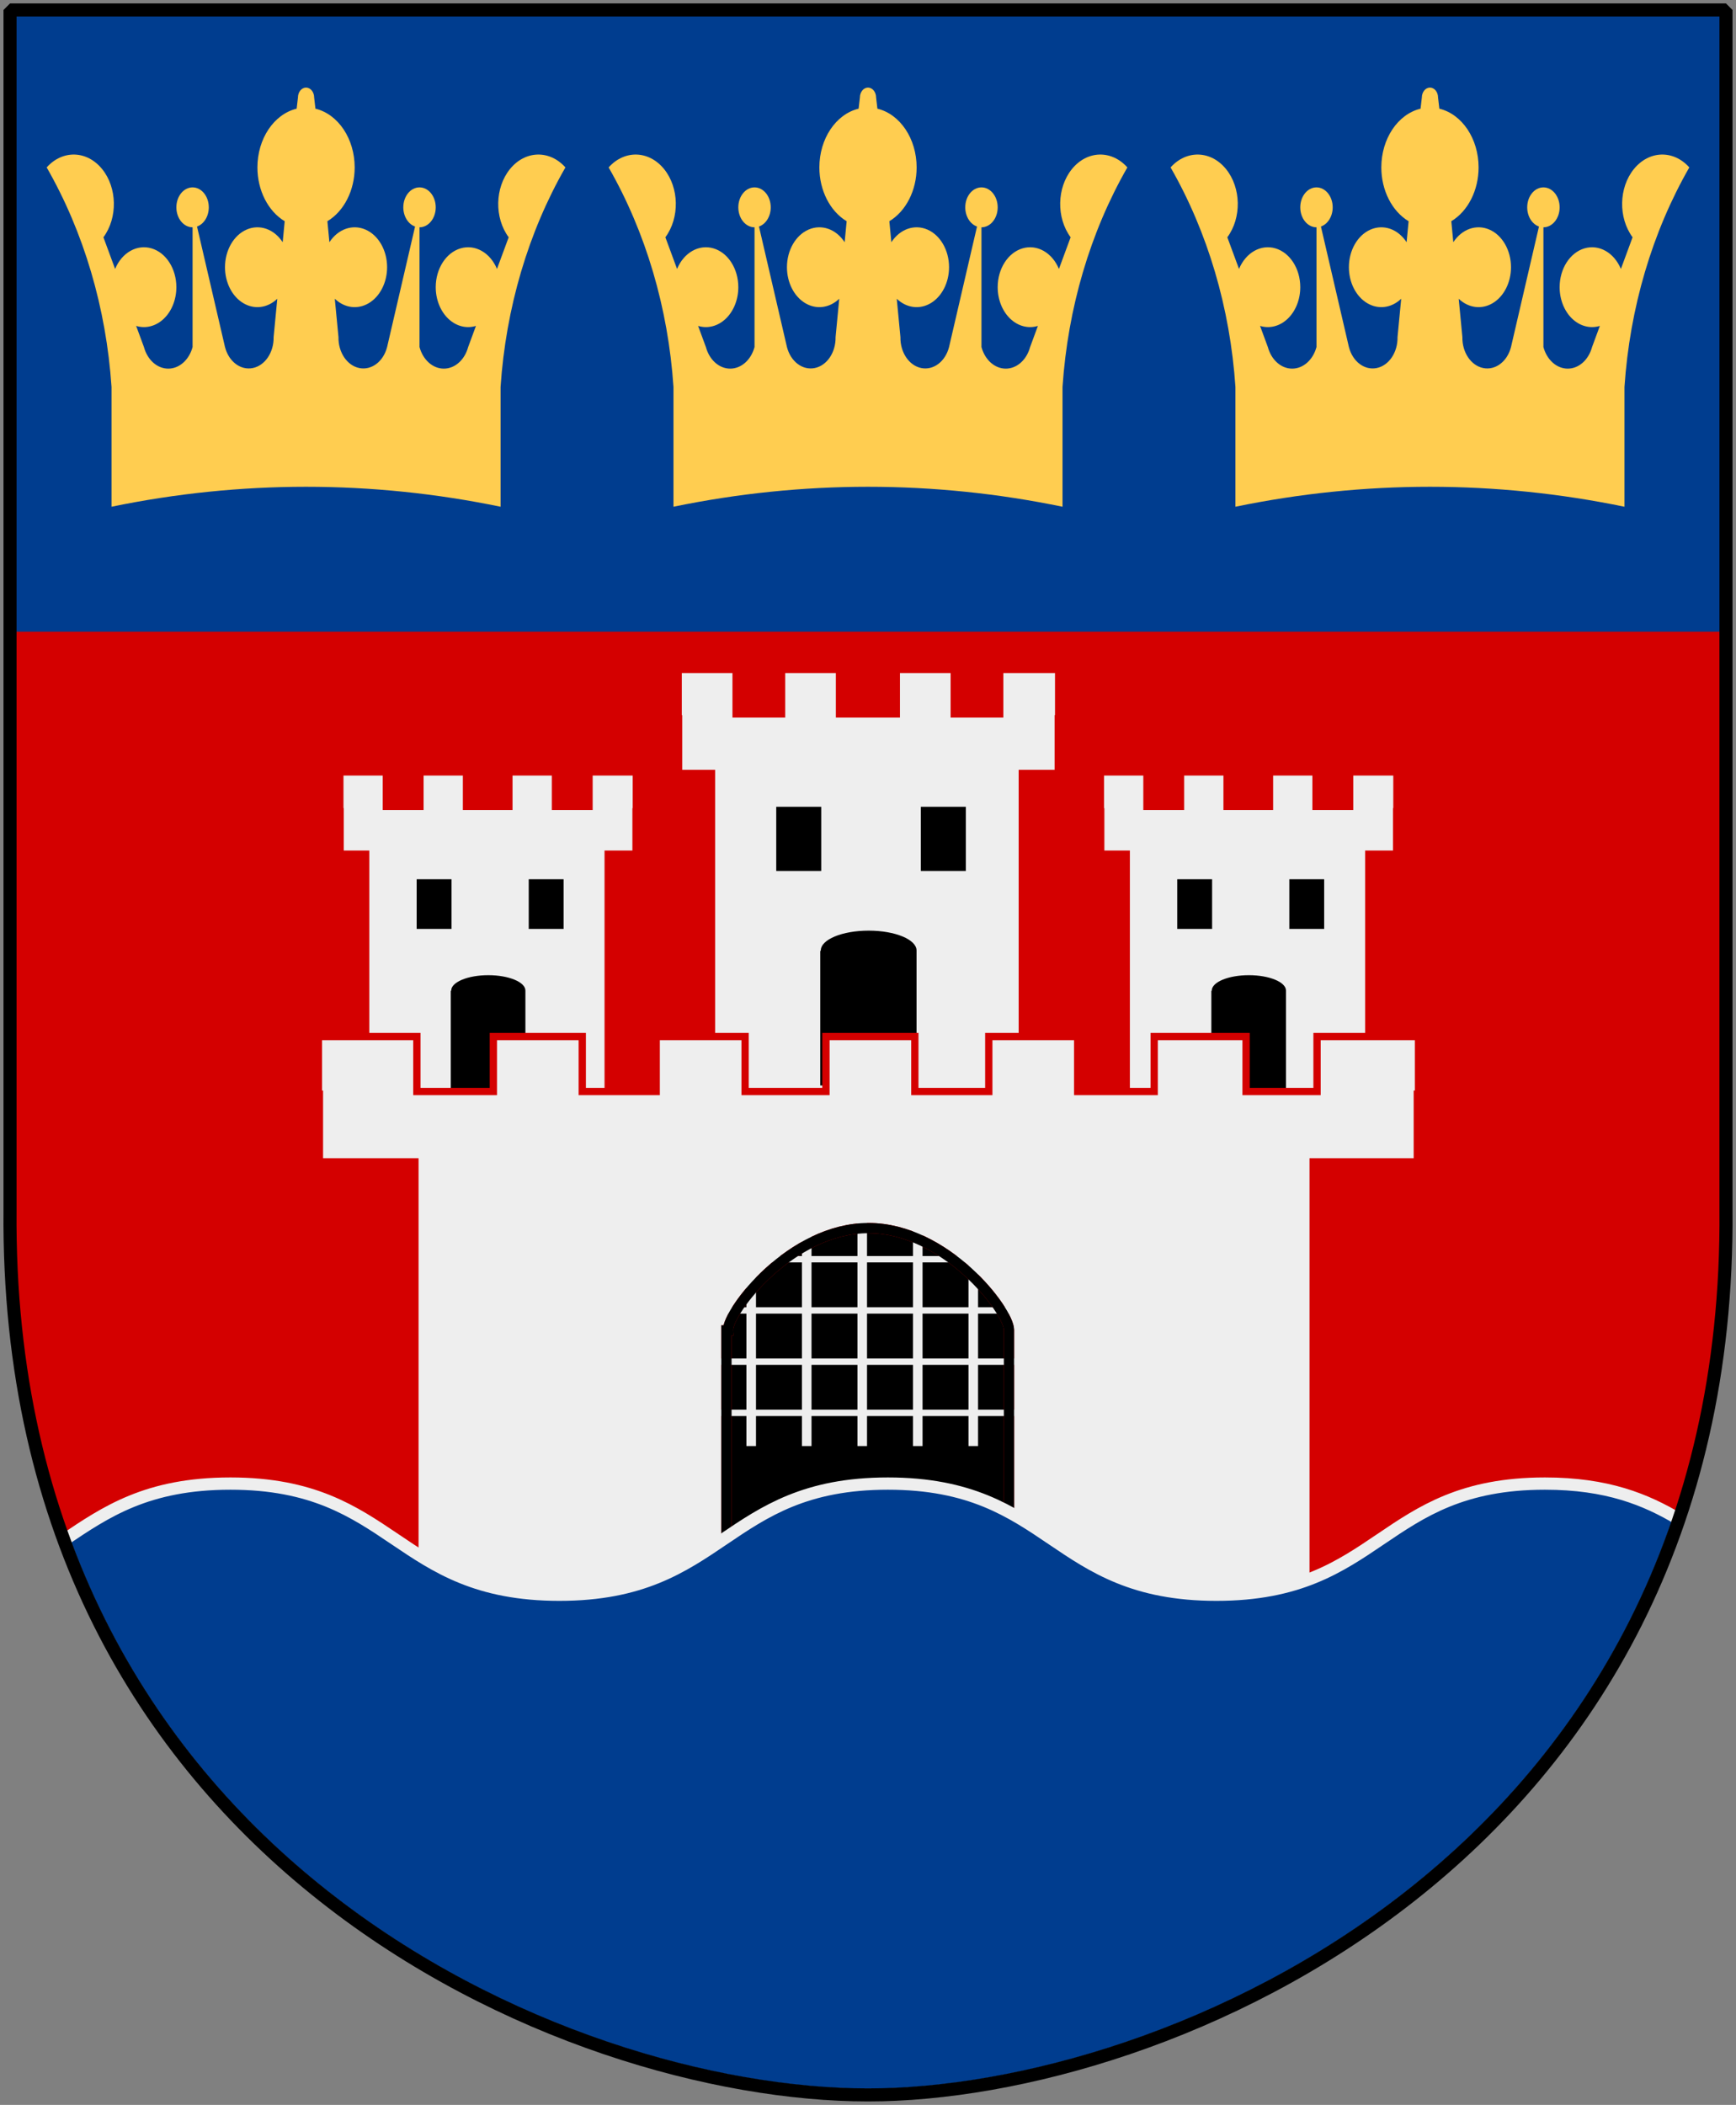
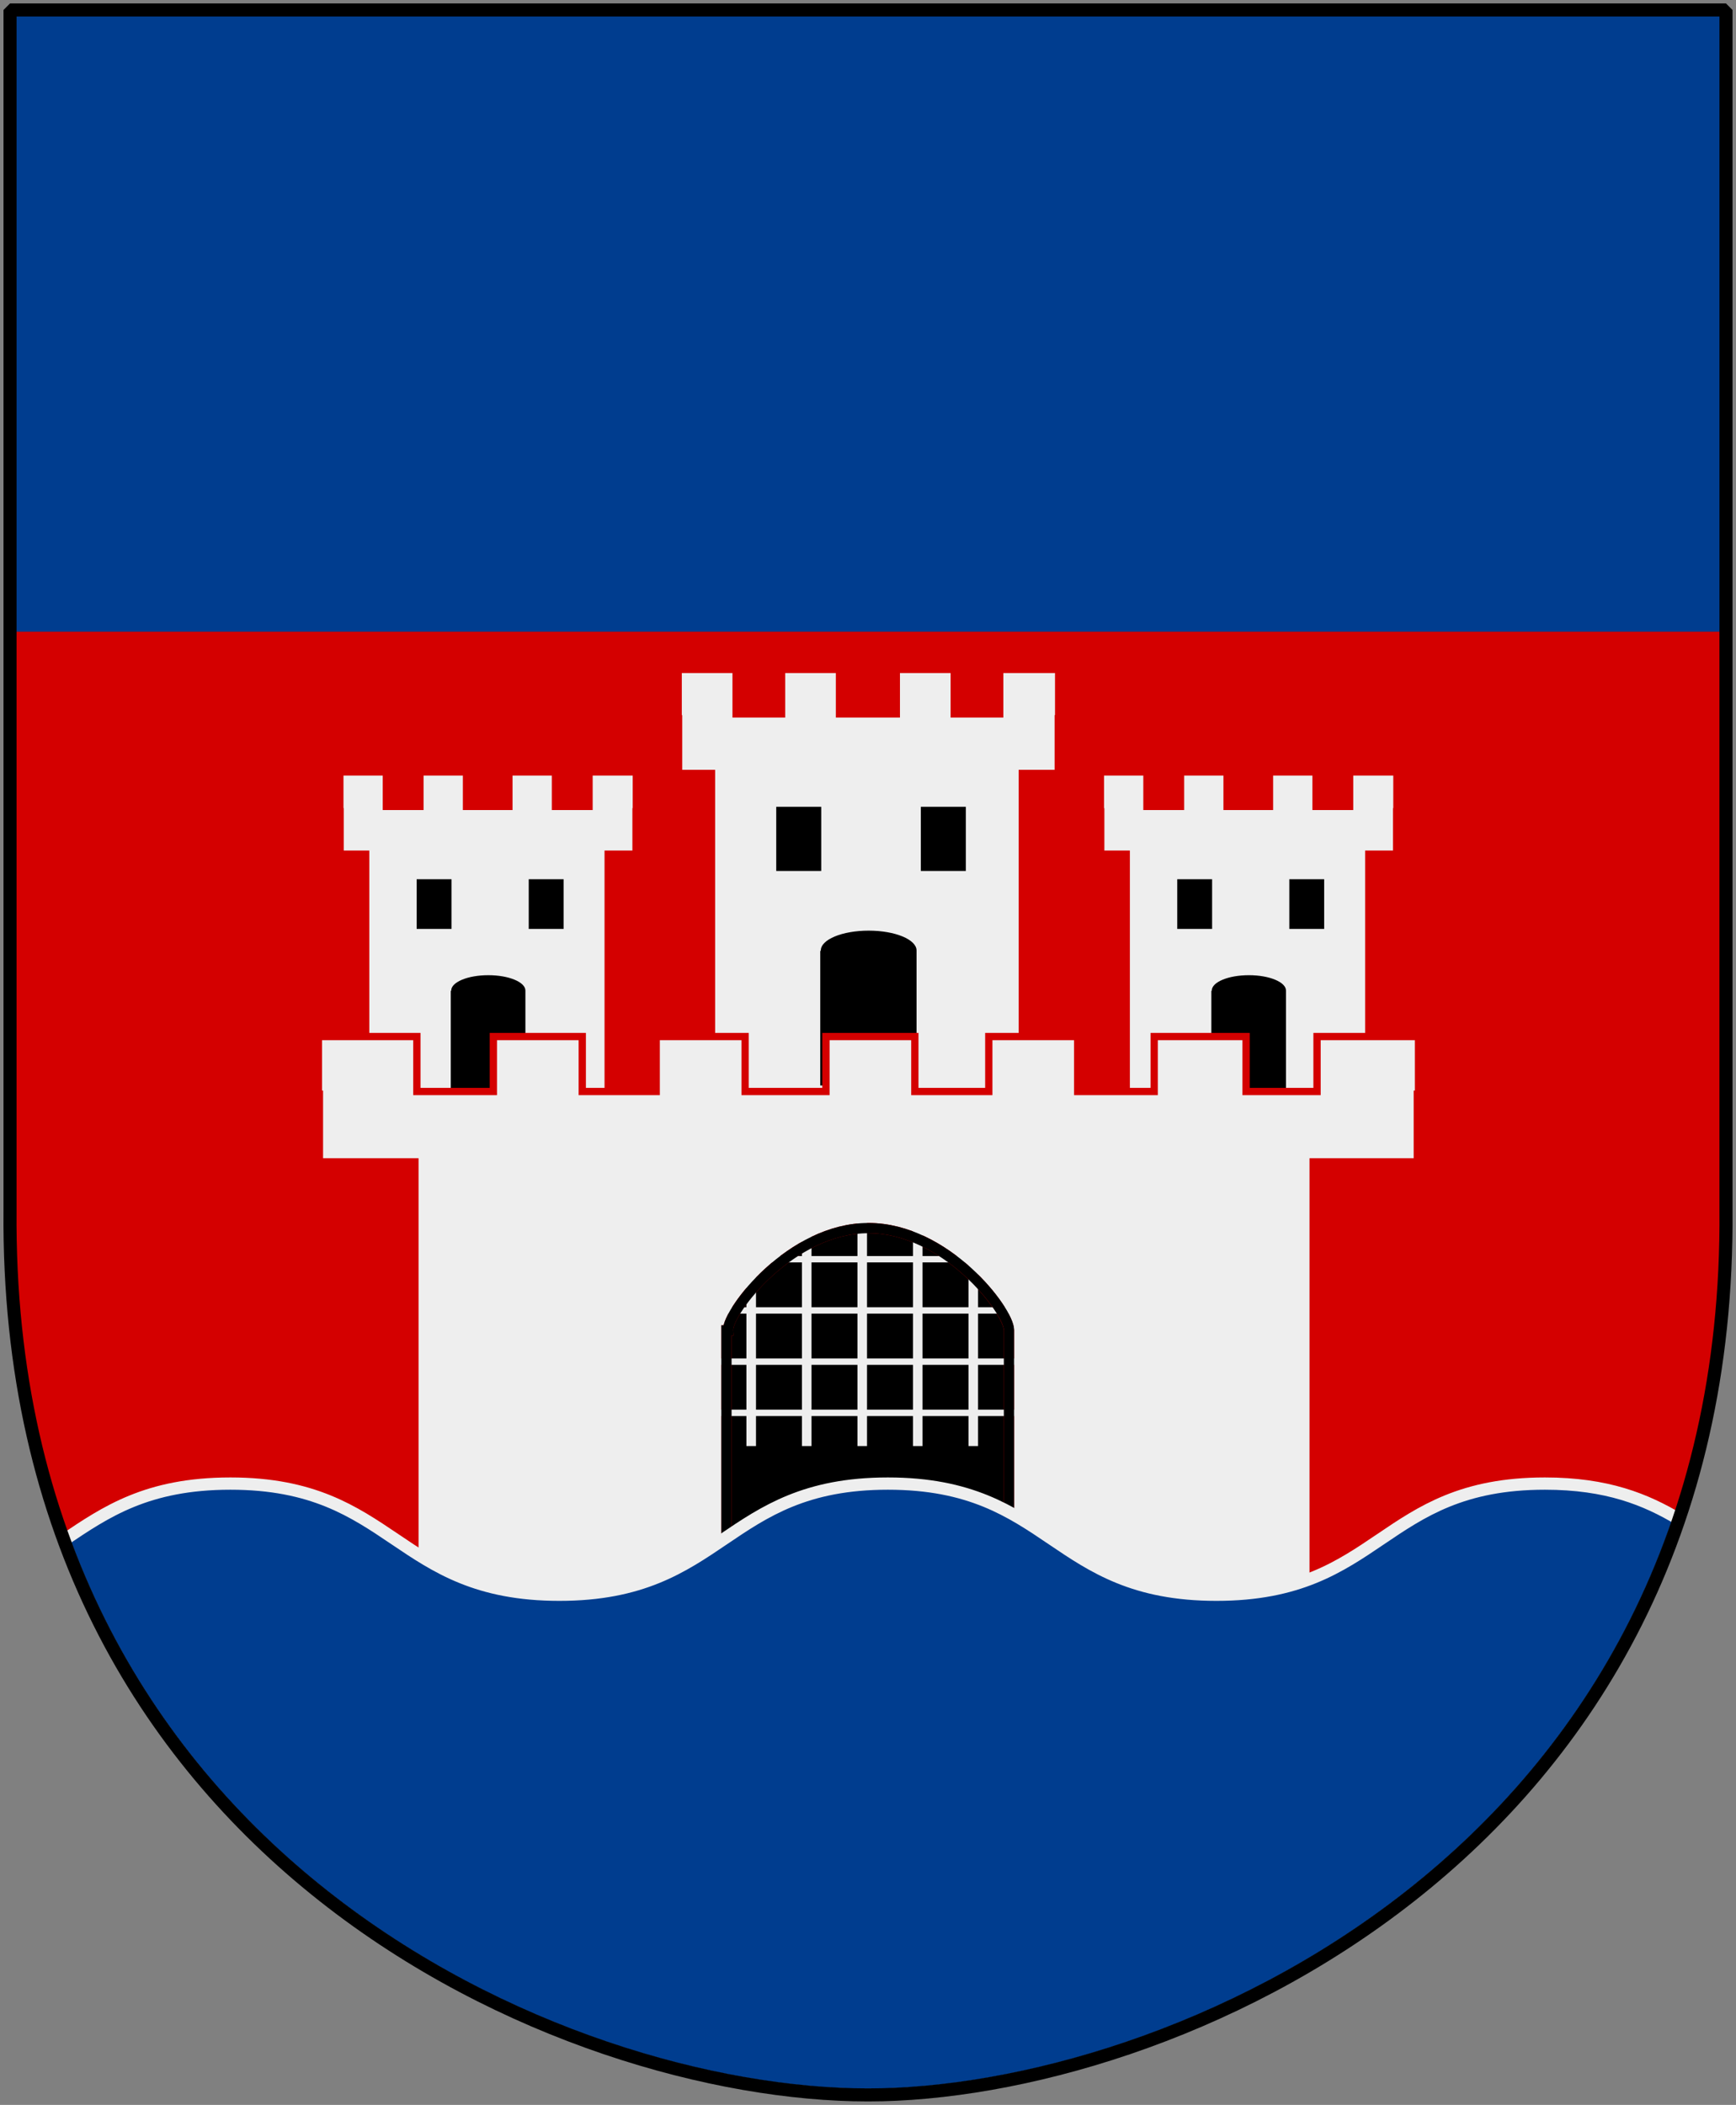
<svg xmlns="http://www.w3.org/2000/svg" xmlns:xlink="http://www.w3.org/1999/xlink" version="1.0" width="251" height="304.2" id="svg4166">
  <rect width="100%" height="100%" fill="#808080" stroke="none" />
  <defs id="defs4168" />
  <path d="M 249.551,1.44 L 125.5,1.44 L 1.45,1.44 L 1.45,174.936 C 0.682,268.657 81.739,302.756 125.5,302.756 C 168.494,302.756 250.318,268.657 249.551,174.936 L 249.551,1.44 z " style="color:#000000;fill:#d40000;fill-opacity:1;fill-rule:nonzero;stroke:none;stroke-width:1.888;stroke-linecap:round;stroke-linejoin:bevel;marker:none;marker-start:none;marker-mid:none;marker-end:none;stroke-miterlimit:4;stroke-dashoffset:0;stroke-opacity:1;visibility:visible;display:block" id="Shield" />
  <path d="M 1.1,1.098 L 1.1,91.292 L 249.6,91.292 L 249.6,1.098 L 125.35,1.098 L 1.1,1.098 z " style="fill:#003d8f;fill-opacity:1;fill-rule:nonzero;stroke:none;stroke-width:1.888;stroke-linecap:round;stroke-linejoin:bevel;marker:none;marker-start:none;marker-mid:none;marker-end:none;stroke-miterlimit:4;stroke-dashoffset:0;stroke-opacity:1;visibility:visible;display:block" id="Chef" />
  <g transform="matrix(0.696,0,0,0.696,38.196,84.358)" id="Borg">
    <g transform="matrix(0.886,0,0,0.633,14.28,-11.212)" id="Tower">
      <path d="M 81.042,46.252 L 81.042,61.573 L 81.137,61.573 L 81.137,79.518 L 88.855,79.518 L 88.855,195.496 L 161.545,195.496 L 161.545,79.518 L 169.973,79.518 L 169.973,61.573 L 170.067,61.573 L 170.067,46.252 L 156.432,46.252 L 156.432,60.857 L 145.59,60.857 L 145.59,46.252 L 132.191,46.252 L 132.191,60.857 L 118.682,60.857 L 118.682,46.252 L 105.283,46.252 L 105.283,60.857 L 94.441,60.857 L 94.441,46.252 L 81.042,46.252 z " style="fill:#eeeeee;fill-opacity:1;fill-rule:evenodd;stroke:#d40000;stroke-width:1.521px;stroke-linecap:butt;stroke-linejoin:miter;stroke-opacity:1" id="Tower-body" />
      <path d="M 103.945,90.888 L 114.492,90.888 L 114.492,111.935 L 103.945,111.935 L 103.945,90.888 z " style="fill:#000000;fill-opacity:1;fill-rule:evenodd;stroke:none;stroke-width:1.527px;stroke-linecap:butt;stroke-linejoin:miter;stroke-opacity:1" id="Window1" />
      <path d="M 137.849,90.888 L 148.396,90.888 L 148.396,111.935 L 137.849,111.935 L 137.849,90.888 z " style="fill:#000000;fill-opacity:1;fill-rule:evenodd;stroke:none;stroke-width:1.527px;stroke-linecap:butt;stroke-linejoin:miter;stroke-opacity:1" id="Window2" />
      <path d="M 125.619,131.514 C 119.423,131.514 114.394,134.426 114.394,138.025 C 114.394,138.057 114.394,138.085 114.394,138.117 L 114.266,138.117 L 114.266,182.298 L 136.843,182.298 L 136.843,138.117 C 136.844,138.085 136.843,138.057 136.843,138.025 C 136.843,134.426 131.814,131.514 125.619,131.514 z " style="fill:#000000;fill-opacity:1;fill-rule:evenodd;stroke:none;stroke-width:1.808;stroke-linecap:square;stroke-linejoin:miter;stroke-miterlimit:4;stroke-dasharray:none;stroke-opacity:1" id="Door" />
    </g>
    <use transform="matrix(0.775,0,0,0.775,-50.763,25.459)" id="Tower-2" x="0" y="0" width="251" height="304.2" xlink:href="#Tower" />
    <use transform="matrix(0.775,0,0,0.775,107.237,25.459)" id="Tower-3" x="0" y="0" width="251" height="304.2" xlink:href="#Tower" />
    <g transform="matrix(0.995,0,0,0.995,-2.6,1.106)" id="Huvudborg">
      <path d="M 13.929,93.389 L 13.929,105.42 L 14.148,105.42 L 14.148,119.545 L 34.085,119.545 L 34.085,210.702 L 221.617,210.702 L 221.617,119.545 L 243.367,119.545 L 243.367,105.42 L 243.617,105.42 L 243.617,93.389 L 222.429,93.389 L 222.429,104.858 L 207.617,104.858 L 207.617,93.389 L 188.429,93.389 L 188.429,104.858 L 172.46,104.858 L 172.46,93.389 L 153.898,93.389 L 153.898,104.858 L 138.46,104.858 L 138.46,93.389 L 119.898,93.389 L 119.898,104.858 L 103.023,104.858 L 103.023,93.389 L 84.46,93.389 L 84.46,104.858 L 69.023,104.858 L 69.023,93.389 L 50.46,93.389 L 50.46,104.858 L 34.492,104.858 L 34.492,93.389 L 13.929,93.389 z " style="fill:#eeeeee;fill-opacity:1;fill-rule:evenodd;stroke:#d40000;stroke-width:1.521px;stroke-linecap:butt;stroke-linejoin:miter;stroke-opacity:1" id="path2336" />
-       <path d="M 128.787,133.359 C 112.6,133.359 99.462,150.601 99.462,154.609 C 99.462,154.644 99.46,154.676 99.462,154.711 L 99.127,154.711 L 99.127,205.803 L 158.112,205.803 L 158.112,154.711 C 158.114,154.676 158.112,154.644 158.112,154.609 C 158.112,150.601 144.973,133.359 128.787,133.359 z " style="fill:#000000;fill-opacity:1;fill-rule:evenodd;stroke:#d40000;stroke-width:2.138;stroke-linecap:square;stroke-linejoin:miter;stroke-miterlimit:4;stroke-dasharray:none;stroke-opacity:1" id="Port" />
+       <path d="M 128.787,133.359 C 112.6,133.359 99.462,150.601 99.462,154.609 C 99.462,154.644 99.46,154.676 99.462,154.711 L 99.127,154.711 L 99.127,205.803 L 158.112,205.803 L 158.112,154.711 C 158.112,150.601 144.973,133.359 128.787,133.359 z " style="fill:#000000;fill-opacity:1;fill-rule:evenodd;stroke:#d40000;stroke-width:2.138;stroke-linecap:square;stroke-linejoin:miter;stroke-miterlimit:4;stroke-dasharray:none;stroke-opacity:1" id="Port" />
      <g id="Galler">
        <path d="M 115.886,130.988 L 115.886,178.849" style="fill:none;fill-rule:evenodd;stroke:#eeeeee;stroke-width:2;stroke-linecap:butt;stroke-linejoin:miter;stroke-miterlimit:4;stroke-dasharray:none;stroke-opacity:1" id="path1891" />
        <use transform="translate(11.591,0)" id="use3666" x="0" y="0" width="251" height="304.2" xlink:href="#path1891" />
        <use transform="translate(23.182,0)" id="use3668" x="0" y="0" width="251" height="304.2" xlink:href="#path1891" />
        <use transform="translate(-11.591,0)" id="use3670" x="0" y="0" width="251" height="304.2" xlink:href="#path1891" />
        <use transform="translate(34.773,0)" id="use3672" x="0" y="0" width="251" height="304.2" xlink:href="#path1891" />
        <use transform="matrix(0,0.664,-1.506,0,360.579,73.595)" id="use3674" x="0" y="0" width="251" height="304.2" xlink:href="#path1891" />
        <use transform="translate(1.932,10.689)" id="use3680" x="0" y="0" width="251" height="304.2" xlink:href="#use3674" />
        <use transform="translate(0.773,21.379)" id="use3682" x="0" y="0" width="251" height="304.2" xlink:href="#use3674" />
        <use transform="translate(-0.386,-10.689)" id="use3684" x="0" y="0" width="251" height="304.2" xlink:href="#use3674" />
      </g>
      <path d="M 128.787,133.359 C 112.6,133.359 99.462,150.601 99.462,154.609 C 99.462,154.644 99.46,154.676 99.462,154.711 L 99.127,154.711 L 99.127,205.803 L 158.112,205.803 L 158.112,154.711 C 158.114,154.676 158.112,154.644 158.112,154.609 C 158.112,150.601 144.973,133.359 128.787,133.359 z " style="fill:none;fill-opacity:1;fill-rule:evenodd;stroke:#000000;stroke-width:2.138;stroke-linecap:square;stroke-linejoin:miter;stroke-miterlimit:4;stroke-dasharray:none;stroke-opacity:1" id="Port-kant" />
    </g>
  </g>
  <path d="M 33.312,214.406 C 21.269,214.406 15.29,218.503 9.25,222.562 C 30.491,280.502 90.154,302.75 125.5,302.75 C 160.818,302.75 222.333,279.73 242.75,219.562 C 237.972,216.711 232.361,214.406 223.375,214.406 C 199.616,214.406 199.634,230.469 175.875,230.469 C 152.116,230.469 152.134,214.406 128.375,214.406 C 104.616,214.406 104.634,230.469 80.875,230.469 C 57.116,230.469 57.072,214.406 33.312,214.406 z " style="color:#000000;fill:#003d8f;fill-opacity:1;fill-rule:nonzero;stroke:#eeeeee;stroke-width:1.774;stroke-linecap:round;stroke-linejoin:bevel;marker:none;marker-start:none;marker-mid:none;marker-end:none;stroke-miterlimit:4;stroke-dashoffset:0;stroke-opacity:1;visibility:visible;display:block" id="Vagskura" />
-   <path d="M 6.75,24.195 C 12.121,33.552 15.358,44.508 16.125,55.926 L 16.125,73.233 C 34.745,69.387 53.755,69.387 72.375,73.233 L 72.375,55.926 C 73.142,44.508 76.379,33.552 81.75,24.195 C 79.456,21.629 75.929,21.732 73.737,24.43 C 71.545,27.127 71.461,31.469 73.547,34.291 L 71.857,38.867 C 70.868,36.497 68.689,35.269 66.586,35.895 C 64.482,36.521 63,38.839 63,41.503 C 63,43.277 63.664,44.953 64.799,46.046 C 65.935,47.14 67.416,47.529 68.815,47.102 L 67.688,50.156 C 67.183,52.019 65.767,53.275 64.172,53.275 C 62.577,53.275 61.161,52.019 60.656,50.156 L 60.656,32.849 C 61.951,32.849 63,31.558 63,29.965 C 63,28.371 61.951,27.08 60.656,27.08 C 59.362,27.08 58.312,28.371 58.312,29.965 C 58.312,31.253 59.006,32.384 60.012,32.738 L 55.969,50.156 C 55.427,52.259 53.712,53.551 51.945,53.188 C 50.177,52.826 48.896,50.919 48.938,48.714 L 48.408,43.177 C 49.822,44.527 51.737,44.768 53.343,43.799 C 54.95,42.83 55.969,40.82 55.969,38.618 C 55.969,36.17 54.714,33.989 52.837,33.176 C 50.961,32.364 48.873,33.097 47.627,35.005 L 47.337,31.971 C 49.751,30.519 51.281,27.502 51.281,24.195 C 51.281,20.061 48.905,16.504 45.608,15.705 L 45.422,14.1 C 45.422,13.303 44.897,12.657 44.25,12.657 C 43.603,12.657 43.078,13.303 43.078,14.1 L 42.892,15.705 C 39.595,16.504 37.219,20.061 37.219,24.195 C 37.219,27.502 38.749,30.519 41.163,31.971 L 40.873,35.005 C 39.627,33.097 37.539,32.364 35.663,33.176 C 33.786,33.989 32.531,36.17 32.531,38.618 C 32.531,40.82 33.55,42.83 35.157,43.799 C 36.763,44.768 38.678,44.527 40.092,43.177 L 39.562,48.714 C 39.604,50.919 38.323,52.826 36.555,53.188 C 34.788,53.551 33.073,52.259 32.531,50.156 L 28.487,32.738 C 29.494,32.384 30.188,31.253 30.188,29.965 C 30.188,28.371 29.138,27.08 27.844,27.08 C 26.549,27.08 25.5,28.371 25.5,29.965 C 25.5,31.558 26.549,32.849 27.844,32.849 L 27.844,50.156 C 27.339,52.019 25.923,53.275 24.328,53.275 C 22.733,53.275 21.317,52.019 20.812,50.156 L 19.685,47.102 C 21.084,47.529 22.565,47.14 23.701,46.046 C 24.836,44.953 25.5,43.277 25.5,41.503 C 25.5,38.839 24.018,36.521 21.914,35.895 C 19.811,35.269 17.632,36.497 16.643,38.867 L 14.953,34.291 C 17.039,31.469 16.955,27.127 14.763,24.43 C 12.571,21.732 9.044,21.629 6.75,24.195 z " style="fill:#ffcd50;fill-opacity:1;fill-rule:evenodd;stroke:none;stroke-width:1.094;stroke-linecap:butt;stroke-linejoin:miter;stroke-miterlimit:10" id="Crown" />
  <use transform="translate(162.5,0)" id="Crown-2" x="0" y="0" width="251" height="304.2" xlink:href="#Crown" />
  <use transform="translate(81.25,0)" id="Crown-3" x="0" y="0" width="251" height="304.2" xlink:href="#Crown" />
  <path d="M 249.551,1.44 L 125.5,1.44 L 1.45,1.44 L 1.45,174.936 C 0.682,268.657 81.739,302.756 125.5,302.756 C 168.494,302.756 250.318,268.657 249.551,174.936 L 249.551,1.44 z " style="color:#000000;fill:none;fill-opacity:0;fill-rule:nonzero;stroke:#000000;stroke-width:1.888;stroke-linecap:round;stroke-linejoin:bevel;marker:none;marker-start:none;marker-mid:none;marker-end:none;stroke-miterlimit:4;stroke-dashoffset:0;stroke-opacity:1;visibility:visible;display:block" id="Frame" />
</svg>